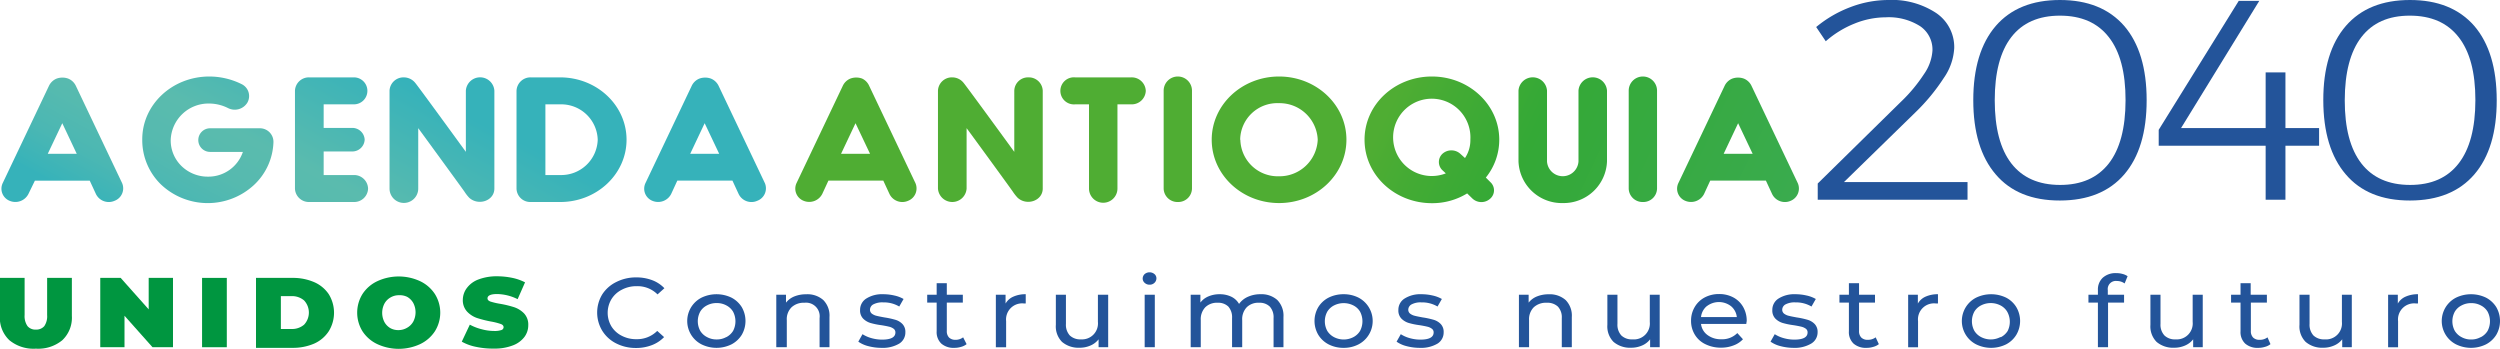
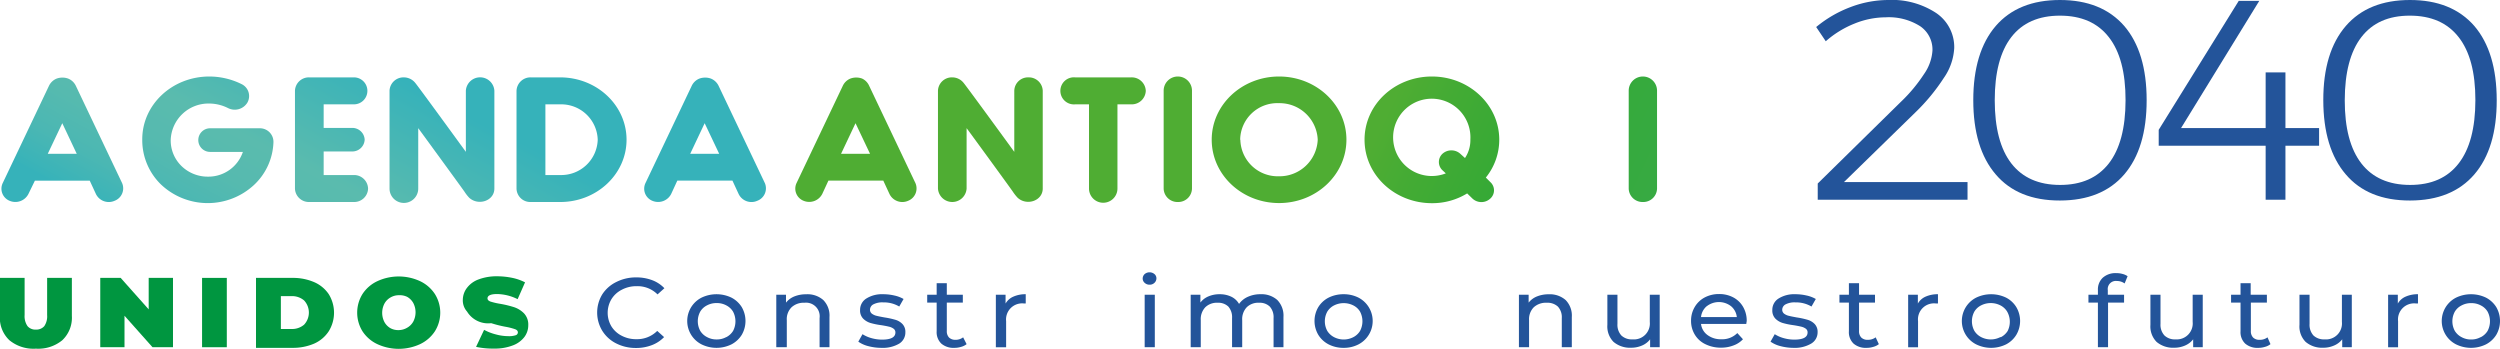
<svg xmlns="http://www.w3.org/2000/svg" xmlns:xlink="http://www.w3.org/1999/xlink" id="Capa_1" data-name="Capa 1" viewBox="0 0 404.2 56.39">
  <defs>
    <style>.cls-1{fill:#009640;}.cls-2{fill:#23549a;}.cls-3{fill:url(#Degradado_sin_nombre_21);}.cls-4{fill:url(#Degradado_sin_nombre_21-2);}.cls-5{fill:url(#Degradado_sin_nombre_21-3);}.cls-6{fill:url(#Degradado_sin_nombre_21-4);}.cls-7{fill:url(#Degradado_sin_nombre_21-5);}.cls-8{fill:url(#Degradado_sin_nombre_21-6);}.cls-9{fill:url(#Degradado_sin_nombre_27);}.cls-10{fill:url(#Degradado_sin_nombre_27-2);}.cls-11{fill:url(#Degradado_sin_nombre_27-3);}.cls-12{fill:url(#Degradado_sin_nombre_27-4);}.cls-13{fill:url(#Degradado_sin_nombre_27-5);}.cls-14{fill:url(#Degradado_sin_nombre_27-6);}.cls-15{fill:url(#Degradado_sin_nombre_27-7);}.cls-16{fill:url(#Degradado_sin_nombre_27-8);}.cls-17{fill:url(#Degradado_sin_nombre_27-9);}</style>
    <linearGradient id="Degradado_sin_nombre_21" x1="19.24" y1="39.66" x2="38.32" y2="4.62" gradientUnits="userSpaceOnUse">
      <stop offset="0" stop-color="#36b2ba" />
      <stop offset="0.01" stop-color="#38b3b9" />
      <stop offset="0.17" stop-color="#4bb7b3" />
      <stop offset="0.34" stop-color="#56baaf" />
      <stop offset="0.52" stop-color="#5abbae" />
      <stop offset="1" stop-color="#36b2ba" />
    </linearGradient>
    <linearGradient id="Degradado_sin_nombre_21-2" x1="34.81" y1="47.46" x2="53.92" y2="12.36" xlink:href="#Degradado_sin_nombre_21" />
    <linearGradient id="Degradado_sin_nombre_21-3" x1="50.46" y1="55.42" x2="69.53" y2="20.39" xlink:href="#Degradado_sin_nombre_21" />
    <linearGradient id="Degradado_sin_nombre_21-4" x1="64.35" y1="62.71" x2="83.51" y2="27.51" xlink:href="#Degradado_sin_nombre_21" />
    <linearGradient id="Degradado_sin_nombre_21-5" x1="79.51" y1="70.38" x2="98.62" y2="35.28" xlink:href="#Degradado_sin_nombre_21" />
    <linearGradient id="Degradado_sin_nombre_21-6" x1="100.48" y1="81.21" x2="119.56" y2="46.17" xlink:href="#Degradado_sin_nombre_21" />
    <linearGradient id="Degradado_sin_nombre_27" x1="288.83" y1="100.65" x2="192.96" y2="55.34" gradientUnits="userSpaceOnUse">
      <stop offset="0.16" stop-color="#3aab4f" />
      <stop offset="0.57" stop-color="#34a936" />
      <stop offset="0.7" stop-color="#43ab34" />
      <stop offset="0.78" stop-color="#4fad33" />
    </linearGradient>
    <linearGradient id="Degradado_sin_nombre_27-2" x1="294.17" y1="91.08" x2="198.06" y2="45.66" xlink:href="#Degradado_sin_nombre_27" />
    <linearGradient id="Degradado_sin_nombre_27-3" x1="297.14" y1="82.78" x2="201.93" y2="37.79" xlink:href="#Degradado_sin_nombre_27" />
    <linearGradient id="Degradado_sin_nombre_27-4" x1="298.19" y1="78.66" x2="204.02" y2="34.15" xlink:href="#Degradado_sin_nombre_27" />
    <linearGradient id="Degradado_sin_nombre_27-5" x1="304.39" y1="73.85" x2="207.28" y2="27.96" xlink:href="#Degradado_sin_nombre_27" />
    <linearGradient id="Degradado_sin_nombre_27-6" x1="308.75" y1="64.28" x2="212.08" y2="18.59" xlink:href="#Degradado_sin_nombre_27" />
    <linearGradient id="Degradado_sin_nombre_27-7" x1="312.93" y1="55.4" x2="216.89" y2="10.01" xlink:href="#Degradado_sin_nombre_27" />
    <linearGradient id="Degradado_sin_nombre_27-8" x1="314.41" y1="50.79" x2="220.25" y2="6.29" xlink:href="#Degradado_sin_nombre_27" />
    <linearGradient id="Degradado_sin_nombre_27-9" x1="317.58" y1="46.82" x2="221.71" y2="1.51" xlink:href="#Degradado_sin_nombre_27" />
  </defs>
  <path class="cls-1" d="M11,64.63a5,5,0,0,1-1.53-3.9V54.56h4v6a2.81,2.81,0,0,0,.47,1.8,1.66,1.66,0,0,0,1.35.56,1.7,1.7,0,0,0,1.36-.56,2.82,2.82,0,0,0,.46-1.8v-6h4v6.17a5,5,0,0,1-1.54,3.9A6.1,6.1,0,0,1,15.3,66,6.13,6.13,0,0,1,11,64.63Z" transform="translate(-9.49 -9.63)" />
  <path class="cls-1" d="M37.46,54.56V65.77H34.15l-4.53-5.09v5.09H25.7V54.56H29l4.53,5.09V54.56Z" transform="translate(-9.49 -9.63)" />
  <path class="cls-1" d="M42.16,54.56h4V65.77h-4Z" transform="translate(-9.49 -9.63)" />
  <path class="cls-1" d="M50.88,54.56h5.87a8.63,8.63,0,0,1,3.52.68,5.44,5.44,0,0,1,2.37,1.95,5.69,5.69,0,0,1,0,6,5.44,5.44,0,0,1-2.37,2,8.63,8.63,0,0,1-3.52.68H50.88Zm5.7,8.26a3,3,0,0,0,2.07-.69,2.87,2.87,0,0,0,0-3.93,3,3,0,0,0-2.07-.69H54.9v5.31Z" transform="translate(-9.49 -9.63)" />
  <path class="cls-1" d="M70.5,65.27a5.79,5.79,0,0,1-2.41-2.09,5.72,5.72,0,0,1,0-6,5.79,5.79,0,0,1,2.41-2.09,8.23,8.23,0,0,1,6.91,0,5.83,5.83,0,0,1,2.4,2.09,5.66,5.66,0,0,1,0,6,5.83,5.83,0,0,1-2.4,2.09,8.23,8.23,0,0,1-6.91,0Zm4.81-2.65a2.56,2.56,0,0,0,1-1,3.24,3.24,0,0,0,0-3,2.56,2.56,0,0,0-1-1A2.73,2.73,0,0,0,74,57.36a2.66,2.66,0,0,0-1.35.35,2.56,2.56,0,0,0-1,1,3.24,3.24,0,0,0,0,3,2.56,2.56,0,0,0,1,1A2.66,2.66,0,0,0,74,63,2.73,2.73,0,0,0,75.31,62.62Z" transform="translate(-9.49 -9.63)" />
-   <path class="cls-1" d="M86.46,65.71a7.76,7.76,0,0,1-2.31-.84l1.3-2.75a8.17,8.17,0,0,0,1.91.74,7.73,7.73,0,0,0,2,.28,3.41,3.41,0,0,0,1.2-.15.49.49,0,0,0,.35-.45c0-.24-.15-.42-.47-.53a10,10,0,0,0-1.54-.39,18.18,18.18,0,0,1-2.3-.58A4,4,0,0,1,85,60a2.69,2.69,0,0,1-.68-1.93A3.2,3.2,0,0,1,85,56.16a4.12,4.12,0,0,1,1.88-1.36,8.3,8.3,0,0,1,3-.5,12.09,12.09,0,0,1,2.41.25,8,8,0,0,1,2.09.73L93.18,58a7.7,7.7,0,0,0-3.32-.83c-1,0-1.55.23-1.55.7,0,.22.15.39.46.51a10.8,10.8,0,0,0,1.52.36,16.65,16.65,0,0,1,2.3.55,4.06,4.06,0,0,1,1.62,1,2.63,2.63,0,0,1,.69,1.92,3.15,3.15,0,0,1-.63,1.91,4.19,4.19,0,0,1-1.88,1.36,8.09,8.09,0,0,1-3,.51A13.19,13.19,0,0,1,86.46,65.71Z" transform="translate(-9.49 -9.63)" />
+   <path class="cls-1" d="M86.46,65.71l1.3-2.75a8.17,8.17,0,0,0,1.91.74,7.73,7.73,0,0,0,2,.28,3.41,3.41,0,0,0,1.2-.15.49.49,0,0,0,.35-.45c0-.24-.15-.42-.47-.53a10,10,0,0,0-1.54-.39,18.18,18.18,0,0,1-2.3-.58A4,4,0,0,1,85,60a2.69,2.69,0,0,1-.68-1.93A3.2,3.2,0,0,1,85,56.16a4.12,4.12,0,0,1,1.88-1.36,8.3,8.3,0,0,1,3-.5,12.09,12.09,0,0,1,2.41.25,8,8,0,0,1,2.09.73L93.18,58a7.7,7.7,0,0,0-3.32-.83c-1,0-1.55.23-1.55.7,0,.22.15.39.46.51a10.8,10.8,0,0,0,1.52.36,16.65,16.65,0,0,1,2.3.55,4.06,4.06,0,0,1,1.62,1,2.63,2.63,0,0,1,.69,1.92,3.15,3.15,0,0,1-.63,1.91,4.19,4.19,0,0,1-1.88,1.36,8.09,8.09,0,0,1-3,.51A13.19,13.19,0,0,1,86.46,65.71Z" transform="translate(-9.49 -9.63)" />
  <path class="cls-2" d="M109.11,65.15a5.58,5.58,0,0,1-2.25-2.05,5.66,5.66,0,0,1,0-5.87,5.61,5.61,0,0,1,2.26-2,7,7,0,0,1,3.24-.75,7.18,7.18,0,0,1,2.55.44,5.28,5.28,0,0,1,2,1.31l-1.11,1a4.56,4.56,0,0,0-3.35-1.33,5,5,0,0,0-2.4.56A4.17,4.17,0,0,0,108.35,58a4.29,4.29,0,0,0,0,4.41A4.17,4.17,0,0,0,110,63.91a5,5,0,0,0,2.4.56,4.6,4.6,0,0,0,3.35-1.34l1.11,1a5.44,5.44,0,0,1-2,1.31,7,7,0,0,1-2.56.45A6.9,6.9,0,0,1,109.11,65.15Z" transform="translate(-9.49 -9.63)" />
  <path class="cls-2" d="M122.92,65.31a4.24,4.24,0,0,1,0-7.56,5.58,5.58,0,0,1,4.83,0,4.28,4.28,0,0,1,1.67,1.54,4.46,4.46,0,0,1,0,4.47,4.3,4.3,0,0,1-1.67,1.55,5.49,5.49,0,0,1-4.83,0Zm4-1.17a2.82,2.82,0,0,0,1.09-1A3.34,3.34,0,0,0,128,60a2.73,2.73,0,0,0-1.09-1,3.17,3.17,0,0,0-1.55-.37,3.21,3.21,0,0,0-1.56.37,2.66,2.66,0,0,0-1.09,1,3.26,3.26,0,0,0,0,3.13,2.75,2.75,0,0,0,1.09,1,3.11,3.11,0,0,0,1.56.38A3.07,3.07,0,0,0,126.89,64.14Z" transform="translate(-9.49 -9.63)" />
  <path class="cls-2" d="M142.6,58.14a3.57,3.57,0,0,1,1,2.75v4.88H142V61.06a2.2,2.2,0,0,0-2.44-2.48,2.88,2.88,0,0,0-2.09.73,2.7,2.7,0,0,0-.77,2.09v4.37H135V57.28h1.57v1.28a3.29,3.29,0,0,1,1.34-1,5,5,0,0,1,1.91-.35A3.86,3.86,0,0,1,142.6,58.14Z" transform="translate(-9.49 -9.63)" />
  <path class="cls-2" d="M149.86,65.59a4.88,4.88,0,0,1-1.6-.72l.68-1.21a5.24,5.24,0,0,0,1.45.64,6.32,6.32,0,0,0,1.72.24c1.43,0,2.15-.39,2.15-1.16a.73.73,0,0,0-.29-.6,2,2,0,0,0-.73-.33q-.44-.11-1.23-.24a11.74,11.74,0,0,1-1.78-.36,2.83,2.83,0,0,1-1.19-.71,1.87,1.87,0,0,1-.49-1.39,2.14,2.14,0,0,1,1-1.85,4.76,4.76,0,0,1,2.74-.7,7.92,7.92,0,0,1,1.81.21,5.26,5.26,0,0,1,1.48.56l-.7,1.22a4.89,4.89,0,0,0-2.6-.67,3.12,3.12,0,0,0-1.59.32,1,1,0,0,0-.54.84.8.8,0,0,0,.3.66,2,2,0,0,0,.76.35c.3.08.73.16,1.27.26a13.58,13.58,0,0,1,1.76.38,2.58,2.58,0,0,1,1.15.68,1.82,1.82,0,0,1,.48,1.34,2.11,2.11,0,0,1-1,1.84,5.22,5.22,0,0,1-2.85.68A8.29,8.29,0,0,1,149.86,65.59Z" transform="translate(-9.49 -9.63)" />
  <path class="cls-2" d="M165.77,65.27a2.4,2.4,0,0,1-.89.44,3.6,3.6,0,0,1-1.09.16,3,3,0,0,1-2.11-.69,2.55,2.55,0,0,1-.75-2V58.55H159.4V57.28h1.53V55.42h1.64v1.86h2.59v1.27h-2.59v4.59a1.45,1.45,0,0,0,.36,1.06,1.42,1.42,0,0,0,1,.37,2,2,0,0,0,1.28-.4Z" transform="translate(-9.49 -9.63)" />
  <path class="cls-2" d="M173.33,57.59a4.77,4.77,0,0,1,2-.39v1.49H175a2.6,2.6,0,0,0-2.84,2.86v4.23H170.5V57.28h1.57v1.43A2.66,2.66,0,0,1,173.33,57.59Z" transform="translate(-9.49 -9.63)" />
-   <path class="cls-2" d="M188.66,57.28v8.49h-1.55V64.49a3.29,3.29,0,0,1-1.3,1,4.31,4.31,0,0,1-1.77.36,4.1,4.1,0,0,1-2.84-.94,3.55,3.55,0,0,1-1-2.76V57.28h1.63V62a2.56,2.56,0,0,0,.63,1.87,2.46,2.46,0,0,0,1.81.63A2.58,2.58,0,0,0,187,61.67V57.28Z" transform="translate(-9.49 -9.63)" />
  <path class="cls-2" d="M194.56,55.36a.92.92,0,0,1-.32-.7,1,1,0,0,1,.32-.72,1.24,1.24,0,0,1,1.58,0,.89.89,0,0,1,.32.69,1,1,0,0,1-.32.73,1.09,1.09,0,0,1-.79.3A1.13,1.13,0,0,1,194.56,55.36Zm0,1.92h1.64v8.49h-1.64Z" transform="translate(-9.49 -9.63)" />
  <path class="cls-2" d="M216,58.13a3.61,3.61,0,0,1,1,2.76v4.88H215.4V61.06a2.56,2.56,0,0,0-.61-1.86,2.32,2.32,0,0,0-1.73-.62,2.65,2.65,0,0,0-2,.73,2.8,2.8,0,0,0-.73,2.09v4.37h-1.64V61.06a2.6,2.6,0,0,0-.6-1.86,2.33,2.33,0,0,0-1.73-.62,2.67,2.67,0,0,0-2,.73,2.8,2.8,0,0,0-.73,2.09v4.37H202V57.28h1.57v1.27a3.1,3.1,0,0,1,1.3-1,4.54,4.54,0,0,1,1.82-.35,4.28,4.28,0,0,1,1.87.4,2.86,2.86,0,0,1,1.26,1.17,3.46,3.46,0,0,1,1.42-1.15,4.89,4.89,0,0,1,2.06-.42A3.82,3.82,0,0,1,216,58.13Z" transform="translate(-9.49 -9.63)" />
  <path class="cls-2" d="M224.3,65.31a4.24,4.24,0,0,1-1.67-1.55,4.4,4.4,0,0,1,0-4.47,4.21,4.21,0,0,1,1.67-1.54,5.35,5.35,0,0,1,2.42-.55,5.25,5.25,0,0,1,2.41.55,4.26,4.26,0,0,1,0,7.56,5.13,5.13,0,0,1-2.41.56A5.23,5.23,0,0,1,224.3,65.31Zm4-1.17a2.73,2.73,0,0,0,1.08-1,3.34,3.34,0,0,0,0-3.13,2.64,2.64,0,0,0-1.08-1,3.47,3.47,0,0,0-3.12,0,2.73,2.73,0,0,0-1.09,1,3.26,3.26,0,0,0,0,3.13,2.82,2.82,0,0,0,1.09,1,3.39,3.39,0,0,0,3.12,0Z" transform="translate(-9.49 -9.63)" />
-   <path class="cls-2" d="M236.89,65.59a4.78,4.78,0,0,1-1.6-.72l.68-1.21a5.24,5.24,0,0,0,1.45.64,6.32,6.32,0,0,0,1.72.24c1.43,0,2.14-.39,2.14-1.16a.7.7,0,0,0-.29-.6,1.84,1.84,0,0,0-.72-.33q-.44-.11-1.23-.24a11.74,11.74,0,0,1-1.78-.36,2.83,2.83,0,0,1-1.19-.71,1.87,1.87,0,0,1-.49-1.39,2.14,2.14,0,0,1,1-1.85,4.76,4.76,0,0,1,2.74-.7,8,8,0,0,1,1.81.21,5.26,5.26,0,0,1,1.48.56l-.7,1.22a4.91,4.91,0,0,0-2.6-.67,3.1,3.1,0,0,0-1.59.32,1,1,0,0,0-.54.84.8.8,0,0,0,.3.66,2,2,0,0,0,.76.35c.3.08.72.16,1.27.26a13.58,13.58,0,0,1,1.76.38,2.63,2.63,0,0,1,1.15.68,1.82,1.82,0,0,1,.48,1.34,2.11,2.11,0,0,1-1,1.84,5.22,5.22,0,0,1-2.85.68A8.29,8.29,0,0,1,236.89,65.59Z" transform="translate(-9.49 -9.63)" />
  <path class="cls-2" d="M262.62,58.14a3.57,3.57,0,0,1,1,2.75v4.88H262V61.06a2.52,2.52,0,0,0-.63-1.86,2.47,2.47,0,0,0-1.8-.62,2.9,2.9,0,0,0-2.1.73,2.74,2.74,0,0,0-.76,2.09v4.37h-1.64V57.28h1.57v1.28a3.22,3.22,0,0,1,1.34-1,5,5,0,0,1,1.91-.35A3.86,3.86,0,0,1,262.62,58.14Z" transform="translate(-9.49 -9.63)" />
  <path class="cls-2" d="M277.83,57.28v8.49h-1.55V64.49a3.22,3.22,0,0,1-1.3,1,4.3,4.3,0,0,1-1.76.36,4.13,4.13,0,0,1-2.85-.94,3.55,3.55,0,0,1-1-2.76V57.28H271V62a2.56,2.56,0,0,0,.63,1.87,2.44,2.44,0,0,0,1.8.63,2.58,2.58,0,0,0,2.8-2.82V57.28Z" transform="translate(-9.49 -9.63)" />
  <path class="cls-2" d="M291.83,62h-7.32a2.59,2.59,0,0,0,1.05,1.8,3.56,3.56,0,0,0,2.22.68,3.43,3.43,0,0,0,2.6-1l.91,1a3.89,3.89,0,0,1-1.53,1,5.44,5.44,0,0,1-2,.36,5.59,5.59,0,0,1-2.54-.56,4,4,0,0,1-1.71-1.54,4.25,4.25,0,0,1-.61-2.24,4.29,4.29,0,0,1,.59-2.23,4.1,4.1,0,0,1,1.62-1.55,4.93,4.93,0,0,1,2.32-.55,4.81,4.81,0,0,1,2.31.55,4,4,0,0,1,1.59,1.55,4.48,4.48,0,0,1,.57,2.27C291.87,61.69,291.85,61.85,291.83,62Zm-6.39-2.87a2.66,2.66,0,0,0-.93,1.76h5.79a2.66,2.66,0,0,0-.93-1.75,3.2,3.2,0,0,0-3.93,0Z" transform="translate(-9.49 -9.63)" />
  <path class="cls-2" d="M297.35,65.59a4.88,4.88,0,0,1-1.6-.72l.68-1.21a5.24,5.24,0,0,0,1.45.64,6.32,6.32,0,0,0,1.72.24c1.43,0,2.14-.39,2.14-1.16a.72.72,0,0,0-.28-.6,2,2,0,0,0-.73-.33q-.44-.11-1.23-.24a11.74,11.74,0,0,1-1.78-.36,2.83,2.83,0,0,1-1.19-.71,1.87,1.87,0,0,1-.49-1.39,2.14,2.14,0,0,1,1-1.85,4.76,4.76,0,0,1,2.74-.7,8,8,0,0,1,1.81.21,5.26,5.26,0,0,1,1.48.56l-.7,1.22a4.91,4.91,0,0,0-2.6-.67,3.12,3.12,0,0,0-1.59.32,1,1,0,0,0-.54.84.8.8,0,0,0,.3.66,2,2,0,0,0,.76.35c.3.08.73.16,1.27.26a13.58,13.58,0,0,1,1.76.38,2.63,2.63,0,0,1,1.15.68,1.82,1.82,0,0,1,.48,1.34,2.11,2.11,0,0,1-1.05,1.84,5.22,5.22,0,0,1-2.85.68A8.29,8.29,0,0,1,297.35,65.59Z" transform="translate(-9.49 -9.63)" />
  <path class="cls-2" d="M313.26,65.27a2.4,2.4,0,0,1-.89.44,3.6,3.6,0,0,1-1.09.16,3,3,0,0,1-2.11-.69,2.55,2.55,0,0,1-.75-2V58.55h-1.53V57.28h1.53V55.42h1.64v1.86h2.58v1.27h-2.58v4.59a1.45,1.45,0,0,0,.36,1.06,1.4,1.4,0,0,0,1.05.37,2.06,2.06,0,0,0,1.28-.4Z" transform="translate(-9.49 -9.63)" />
  <path class="cls-2" d="M320.82,57.59a4.77,4.77,0,0,1,2-.39v1.49h-.38a2.59,2.59,0,0,0-2.84,2.86v4.23H318V57.28h1.57v1.43A2.66,2.66,0,0,1,320.82,57.59Z" transform="translate(-9.49 -9.63)" />
  <path class="cls-2" d="M329,65.31a4.24,4.24,0,0,1,0-7.56,5.58,5.58,0,0,1,4.83,0,4.18,4.18,0,0,1,1.66,1.54,4.4,4.4,0,0,1,0,4.47,4.21,4.21,0,0,1-1.66,1.55,5.49,5.49,0,0,1-4.83,0Zm4-1.17a2.82,2.82,0,0,0,1.09-1A3.34,3.34,0,0,0,334,60a2.73,2.73,0,0,0-1.09-1,3.45,3.45,0,0,0-3.11,0,2.66,2.66,0,0,0-1.09,1,3.26,3.26,0,0,0,0,3.13,2.75,2.75,0,0,0,1.09,1,3.37,3.37,0,0,0,3.11,0Z" transform="translate(-9.49 -9.63)" />
  <path class="cls-2" d="M350.28,56.55v.73h2.63v1.27h-2.59v7.22h-1.64V58.55h-1.53V57.28h1.53v-.75a2.59,2.59,0,0,1,.79-2,3.07,3.07,0,0,1,2.19-.74,3.65,3.65,0,0,1,1,.13,2.47,2.47,0,0,1,.82.37L353,55.46a2.12,2.12,0,0,0-1.26-.4A1.31,1.31,0,0,0,350.28,56.55Z" transform="translate(-9.49 -9.63)" />
  <path class="cls-2" d="M365.63,57.28v8.49h-1.55V64.49a3.29,3.29,0,0,1-1.3,1,4.31,4.31,0,0,1-1.77.36,4.1,4.1,0,0,1-2.84-.94,3.55,3.55,0,0,1-1-2.76V57.28h1.63V62a2.53,2.53,0,0,0,.64,1.87,2.42,2.42,0,0,0,1.8.63A2.58,2.58,0,0,0,364,61.67V57.28Z" transform="translate(-9.49 -9.63)" />
  <path class="cls-2" d="M376.58,65.27a2.32,2.32,0,0,1-.89.44,3.6,3.6,0,0,1-1.09.16,3,3,0,0,1-2.11-.69,2.55,2.55,0,0,1-.75-2V58.55h-1.53V57.28h1.53V55.42h1.64v1.86H376v1.27h-2.59v4.59a1.45,1.45,0,0,0,.36,1.06,1.42,1.42,0,0,0,1.05.37,2,2,0,0,0,1.28-.4Z" transform="translate(-9.49 -9.63)" />
  <path class="cls-2" d="M389.73,57.28v8.49h-1.55V64.49a3.26,3.26,0,0,1-1.31,1,4.23,4.23,0,0,1-1.76.36,4.1,4.1,0,0,1-2.84-.94,3.52,3.52,0,0,1-1-2.76V57.28h1.63V62a2.56,2.56,0,0,0,.63,1.87,2.46,2.46,0,0,0,1.81.63,2.58,2.58,0,0,0,2.79-2.82V57.28Z" transform="translate(-9.49 -9.63)" />
  <path class="cls-2" d="M398.43,57.59a4.77,4.77,0,0,1,2-.39v1.49h-.38a2.6,2.6,0,0,0-2.84,2.86v4.23H395.6V57.28h1.57v1.43A2.66,2.66,0,0,1,398.43,57.59Z" transform="translate(-9.49 -9.63)" />
  <path class="cls-2" d="M406.59,65.31a4.24,4.24,0,0,1,0-7.56,5.58,5.58,0,0,1,4.83,0,4.28,4.28,0,0,1,1.67,1.54,4.46,4.46,0,0,1,0,4.47,4.3,4.3,0,0,1-1.67,1.55,5.49,5.49,0,0,1-4.83,0Zm4-1.17a2.75,2.75,0,0,0,1.09-1,3.34,3.34,0,0,0,0-3.13,2.66,2.66,0,0,0-1.09-1,3.17,3.17,0,0,0-1.55-.37,3.21,3.21,0,0,0-1.56.37,2.66,2.66,0,0,0-1.09,1,3.26,3.26,0,0,0,0,3.13,2.75,2.75,0,0,0,1.09,1,3.11,3.11,0,0,0,1.56.38A3.07,3.07,0,0,0,410.56,64.14Z" transform="translate(-9.49 -9.63)" />
  <path class="cls-2" d="M327.6,39.07v2.85H303.38V39.3l13.47-13.23a25.13,25.13,0,0,0,3.72-4.47,7.48,7.48,0,0,0,1.36-3.79,4.56,4.56,0,0,0-2-3.95,9.46,9.46,0,0,0-5.57-1.43,13.52,13.52,0,0,0-5,1,16,16,0,0,0-4.68,2.87L303.13,14a19.32,19.32,0,0,1,5.54-3.22,17.31,17.31,0,0,1,6.08-1.15,13,13,0,0,1,7.79,2.11,6.65,6.65,0,0,1,2.91,5.65,9.32,9.32,0,0,1-1.69,4.85,31.68,31.68,0,0,1-4.61,5.58L307.62,39.07Z" transform="translate(-9.49 -9.63)" />
  <path class="cls-2" d="M352.94,13.83q3.62,4.22,3.62,12t-3.62,12q-3.62,4.21-10.4,4.22t-10.38-4.22q-3.63-4.23-3.63-12t3.63-12q3.64-4.2,10.38-4.2T352.94,13.83Zm-18.26,1.8Q332,19.1,332,25.84t2.69,10.22q2.69,3.46,7.86,3.47t7.89-3.47q2.7-3.47,2.71-10.22t-2.71-10.21c-1.81-2.32-4.44-3.47-7.89-3.47S336.47,13.31,334.68,15.63Z" transform="translate(-9.49 -9.63)" />
  <path class="cls-2" d="M384.44,30.34v2.85H379v8.73H375.8V33.19H358.51V30.62L371.45,9.77h3.32L362.12,30.34H375.8v-9H379v9Z" transform="translate(-9.49 -9.63)" />
  <path class="cls-2" d="M409.54,13.83q3.61,4.22,3.62,12t-3.62,12q-3.62,4.21-10.4,4.22t-10.38-4.22q-3.63-4.23-3.64-12t3.64-12q3.64-4.2,10.38-4.2T409.54,13.83Zm-18.26,1.8q-2.68,3.47-2.69,10.21t2.69,10.22q2.69,3.46,7.86,3.47T407,36.06q2.7-3.47,2.71-10.22T407,15.63c-1.81-2.32-4.44-3.47-7.89-3.47S393.07,13.31,391.28,15.63Z" transform="translate(-9.49 -9.63)" />
  <path class="cls-3" d="M28,42.1A2.31,2.31,0,0,1,25,41l-1-2.16H15.13L14.08,41a2.37,2.37,0,0,1-3,1.11,2.11,2.11,0,0,1-1.16-2.86l7.5-15.77a2.38,2.38,0,0,1,1.22-1.14,2.76,2.76,0,0,1,1.88,0,2.34,2.34,0,0,1,1.22,1.14l7.5,15.77A2.15,2.15,0,0,1,28,42.1ZM21.9,34.5l-2.34-4.95L17.21,34.5Z" transform="translate(-9.49 -9.63)" />
  <path class="cls-4" d="M53.7,32.65a9.88,9.88,0,0,1-3.15,6.89,11,11,0,0,1-15.06-.11,10,10,0,0,1-3-7.21C32.45,26.58,37.31,22,43.34,22a11.78,11.78,0,0,1,5.21,1.23,2.14,2.14,0,0,1,.93,3,2.39,2.39,0,0,1-3.13.87,6.85,6.85,0,0,0-3-.73,6.11,6.11,0,0,0-6.26,5.91,5.77,5.77,0,0,0,1.74,4.19,6.06,6.06,0,0,0,4.28,1.72,5.88,5.88,0,0,0,5.65-4h-5.3a1.91,1.91,0,1,1,0-3.82h8A2.19,2.19,0,0,1,53.7,32.65Z" transform="translate(-9.49 -9.63)" />
  <path class="cls-5" d="M69,40.14a2.24,2.24,0,0,1-2.29,2.15H59.5a2.25,2.25,0,0,1-2.32-2.15V24.29a2.25,2.25,0,0,1,2.32-2.15h7.21a2.18,2.18,0,1,1,0,4.36H61.82v3.81h4.63a2,2,0,0,1,2,1.91,2,2,0,0,1-2,1.9H61.82v3.81h4.89A2.26,2.26,0,0,1,69,40.14Z" transform="translate(-9.49 -9.63)" />
  <path class="cls-6" d="M89.42,24.29V40.11c0,2-2.58,2.84-4.06,1.5a6.47,6.47,0,0,1-.78-1c-.35-.51-7.07-9.72-7.47-10.26v9.77a2.32,2.32,0,0,1-4.64,0V24.29a2.26,2.26,0,0,1,2.32-2.15,2.38,2.38,0,0,1,1.86.92c.49.6,5.38,7.3,8.16,11.12V24.29a2.31,2.31,0,0,1,4.61,0Z" transform="translate(-9.49 -9.63)" />
  <path class="cls-7" d="M110.79,32.22c0,5.55-4.8,10.07-10.71,10.07H95.27A2.22,2.22,0,0,1,93,40.11V24.32a2.26,2.26,0,0,1,2.32-2.18h4.72C106,22.14,110.79,26.66,110.79,32.22Zm-4.66,0a5.9,5.9,0,0,0-6-5.72H97.67V37.93h2.41A5.9,5.9,0,0,0,106.13,32.22Z" transform="translate(-9.49 -9.63)" />
  <path class="cls-8" d="M131.91,42.1a2.3,2.3,0,0,1-3-1.11l-1-2.16H119L118,41a2.37,2.37,0,0,1-3,1.11,2.11,2.11,0,0,1-1.16-2.86l7.5-15.77a2.34,2.34,0,0,1,1.22-1.14,2.76,2.76,0,0,1,1.88,0,2.38,2.38,0,0,1,1.22,1.14l7.5,15.77A2.15,2.15,0,0,1,131.91,42.1Zm-6.14-7.6-2.35-4.95-2.34,4.95Z" transform="translate(-9.49 -9.63)" />
  <path class="cls-9" d="M156.3,42.1a2.31,2.31,0,0,1-3-1.11l-1-2.16h-8.87l-1,2.16a2.37,2.37,0,0,1-3,1.11,2.11,2.11,0,0,1-1.16-2.86l7.5-15.77a2.34,2.34,0,0,1,1.22-1.14,2.76,2.76,0,0,1,1.88,0A2.34,2.34,0,0,1,150,23.47l7.5,15.77A2.15,2.15,0,0,1,156.3,42.1Zm-6.14-7.6-2.35-4.95-2.34,4.95Z" transform="translate(-9.49 -9.63)" />
  <path class="cls-10" d="M178.08,24.29V40.11c0,2-2.58,2.84-4.05,1.5a7.19,7.19,0,0,1-.79-1c-.34-.51-7.06-9.72-7.47-10.26v9.77a2.32,2.32,0,0,1-4.63,0V24.29a2.25,2.25,0,0,1,2.32-2.15,2.35,2.35,0,0,1,1.85.92c.49.6,5.39,7.3,8.17,11.12V24.29a2.22,2.22,0,0,1,2.28-2.15A2.25,2.25,0,0,1,178.08,24.29Z" transform="translate(-9.49 -9.63)" />
  <path class="cls-11" d="M194.74,24.32a2.27,2.27,0,0,1-2.35,2.18h-2.23V40.11a2.3,2.3,0,0,1-4.6,0V26.5h-2.23a2.19,2.19,0,1,1,0-4.36h9.06A2.27,2.27,0,0,1,194.74,24.32Z" transform="translate(-9.49 -9.63)" />
  <path class="cls-12" d="M199.92,42.29a2.23,2.23,0,0,1-2.29-2.15V24.29a2.29,2.29,0,0,1,4.58,0V40.14A2.22,2.22,0,0,1,199.92,42.29Z" transform="translate(-9.49 -9.63)" />
  <path class="cls-13" d="M227.18,32.22c0,5.66-4.87,10.24-10.89,10.24S205.4,37.88,205.4,32.22,210.29,22,216.29,22,227.18,26.55,227.18,32.22Zm-17.15,0a6.05,6.05,0,0,0,6.23,5.91,6.18,6.18,0,0,0,6.28-5.91,6.17,6.17,0,0,0-6.28-5.91A6,6,0,0,0,210,32.22Z" transform="translate(-9.49 -9.63)" />
  <path class="cls-14" d="M250.46,39.08a1.79,1.79,0,0,1,0,2.64,2.12,2.12,0,0,1-2.92,0l-.84-.82A10.76,10.76,0,0,1,241,42.48c-6,0-10.89-4.55-10.89-10.26S235,22,241,22s10.89,4.55,10.89,10.22a9.72,9.72,0,0,1-2.17,6.12Zm-7.18-1.39-.58-.54a1.82,1.82,0,0,1,0-2.65,2.16,2.16,0,0,1,2.9,0l.75.68a5.2,5.2,0,0,0,.87-3,6.25,6.25,0,1,0-3.94,5.47Z" transform="translate(-9.49 -9.63)" />
-   <path class="cls-15" d="M262.19,42.46A7,7,0,0,1,255,35.73V24.29a2.31,2.31,0,0,1,4.61,0V35.73a2.55,2.55,0,0,0,5.09,0V24.29a2.31,2.31,0,0,1,4.61,0V35.73A7,7,0,0,1,262.19,42.46Z" transform="translate(-9.49 -9.63)" />
  <path class="cls-16" d="M275.11,42.29a2.23,2.23,0,0,1-2.29-2.15V24.29a2.29,2.29,0,0,1,4.58,0V40.14A2.22,2.22,0,0,1,275.11,42.29Z" transform="translate(-9.49 -9.63)" />
-   <path class="cls-17" d="M299,42.1a2.3,2.3,0,0,1-3-1.11l-1-2.16H286L285,41a2.37,2.37,0,0,1-3,1.11,2.11,2.11,0,0,1-1.16-2.86l7.5-15.77a2.34,2.34,0,0,1,1.22-1.14,2.76,2.76,0,0,1,1.88,0,2.34,2.34,0,0,1,1.22,1.14l7.5,15.77A2.15,2.15,0,0,1,299,42.1Zm-6.14-7.6-2.35-4.95-2.34,4.95Z" transform="translate(-9.49 -9.63)" />
</svg>